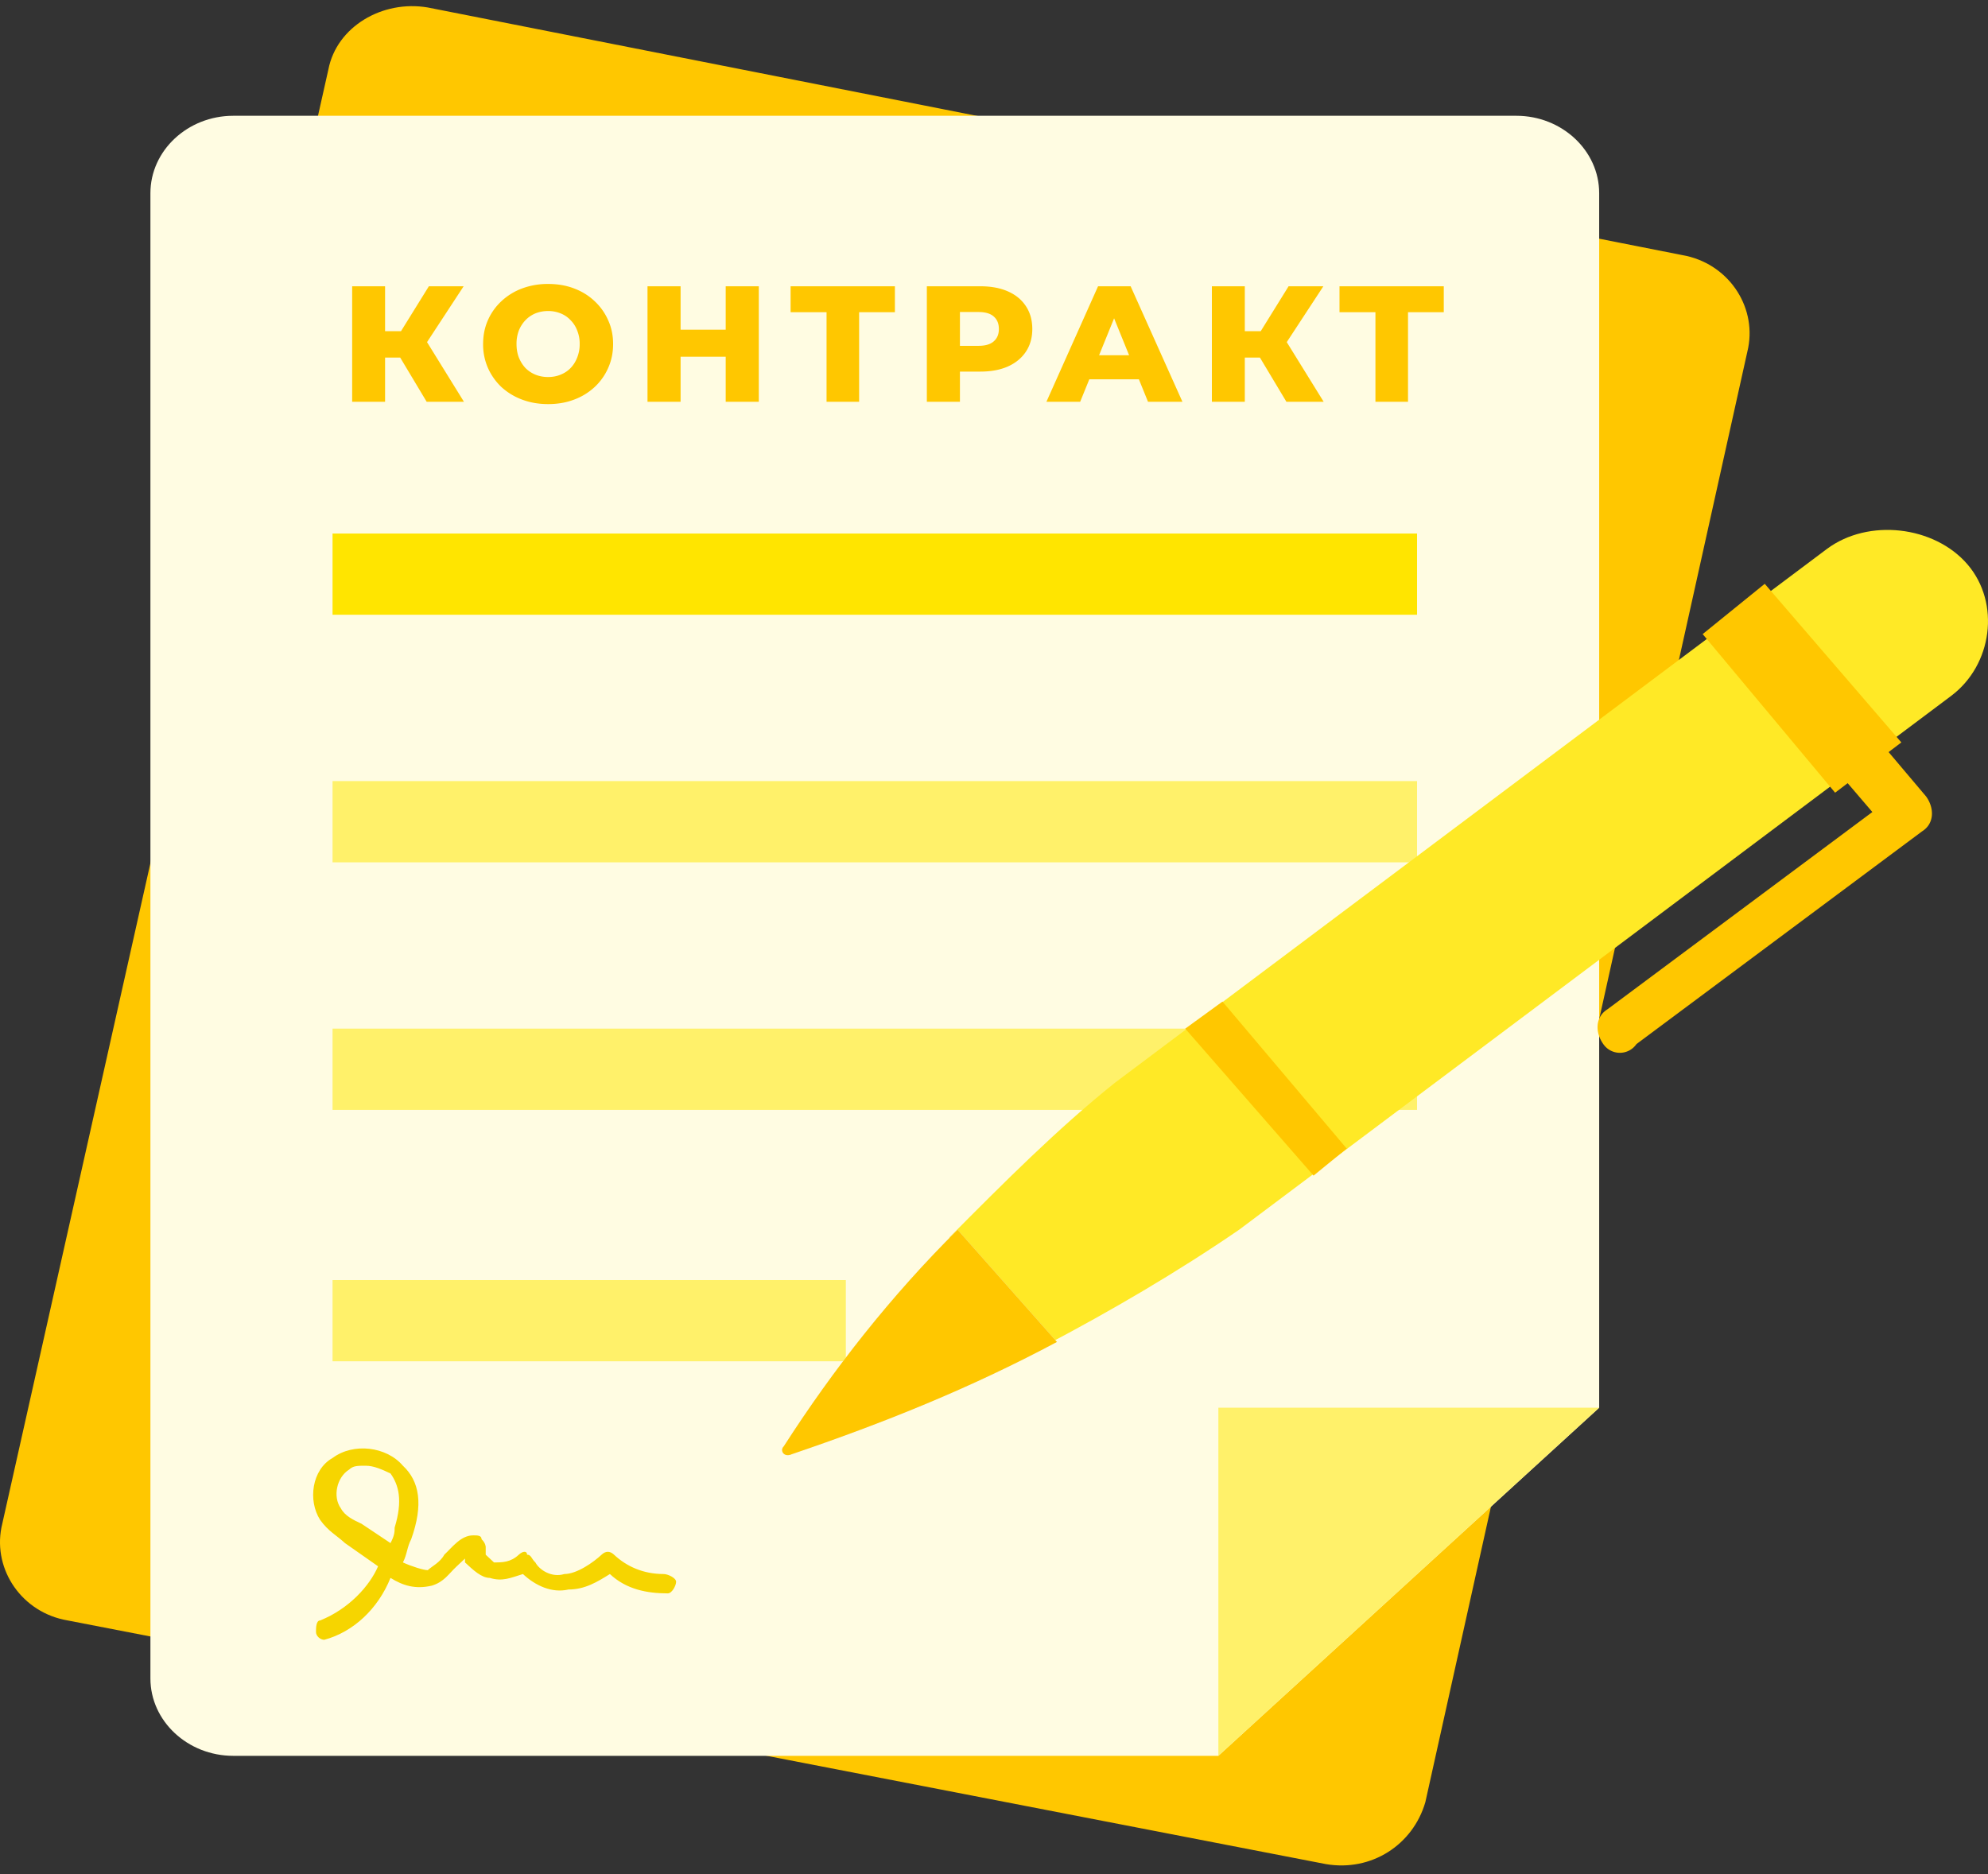
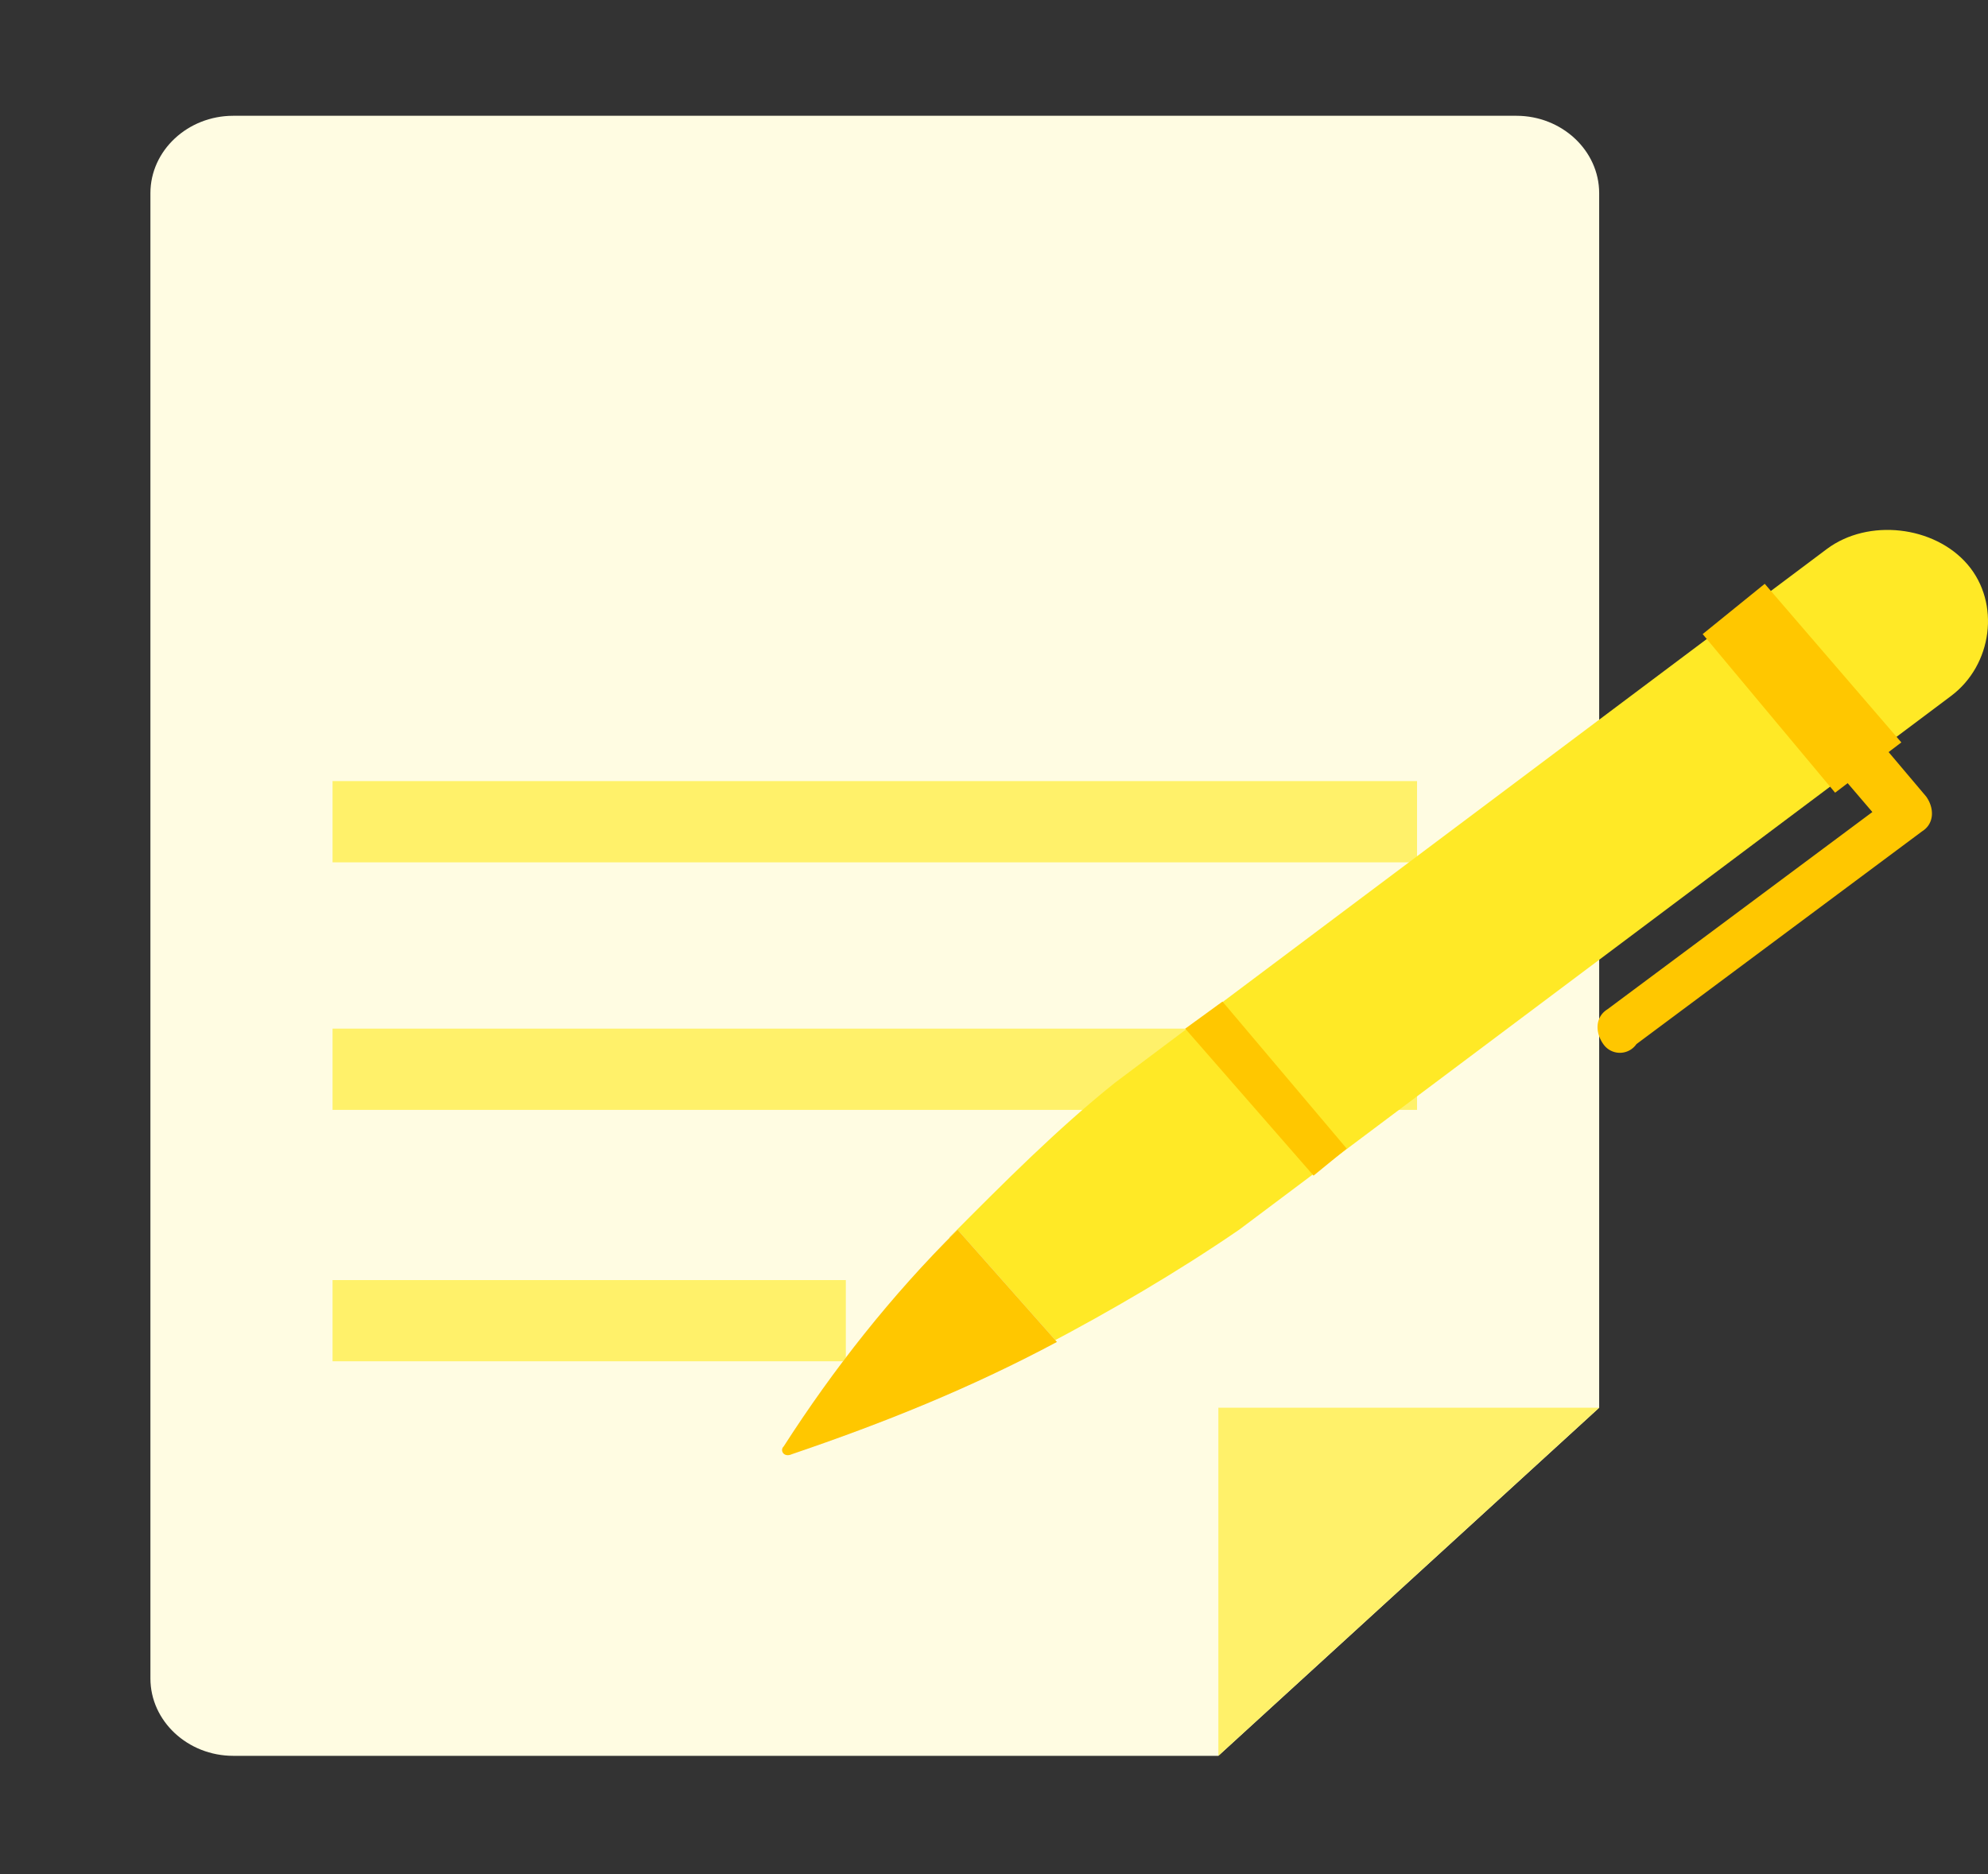
<svg xmlns="http://www.w3.org/2000/svg" width="175" height="165" viewBox="0 0 175 165" fill="none">
  <rect x="0" y="0" width="175" height="165" fill="#333333" stroke="none" />
-   <path d="M125.469 158.673 153.89 30.627c.729-3.746-1.822-7.492-5.83-8.173L37.654.658c-4.008-.68-8.016 1.703-8.745 5.45L.124 134.493c-.729 3.745 1.822 7.492 5.83 8.173l110.77 21.454c4.008.681 7.652-1.702 8.745-5.448Z" fill="#FFC700" />
  <path d="m107.25 154.586 33.522-30.649V17.005c0-3.746-3.279-6.811-7.287-6.811H20.529c-4.008 0-7.288 3.065-7.288 6.81v130.771c0 3.746 3.28 6.811 7.288 6.811h86.721Z" fill="#FFFCE2" />
-   <path d="M124.74 46.973H29.274v7.151h95.466v-7.151Z" fill="#FFE500" />
  <path d="M124.74 68.768H29.274v7.152h95.466v-7.152ZM124.74 90.563H29.274v7.151h95.466v-7.151ZM74.457 112.699H29.274v7.151h45.183v-7.151ZM107.25 154.586l33.523-30.649H107.25v30.649Z" fill="#FFF16A" />
-   <path d="m37.56 35.374-2.897-4.838 2.339-1.366 3.839 6.204h-3.28Zm-6.56 0v-10.17h2.898v10.17H31Zm2.06-3.894v-2.325h3.736v2.325h-3.737Zm4.221-.886-2.692-.29 3.163-5.1h3.06l-3.531 5.39ZM48.249 35.577c-.824 0-1.584-.13-2.28-.392a5.588 5.588 0 0 1-1.824-1.104 5.241 5.241 0 0 1-1.192-1.686 5.126 5.126 0 0 1-.426-2.106c0-.766.142-1.468.426-2.107a5.081 5.081 0 0 1 1.192-1.671 5.461 5.461 0 0 1 1.824-1.119 6.435 6.435 0 0 1 2.28-.392c.833 0 1.593.13 2.28.392.696.262 1.3.635 1.809 1.119a5.08 5.08 0 0 1 1.191 1.67c.295.64.442 1.342.442 2.108 0 .765-.147 1.472-.441 2.12a5.079 5.079 0 0 1-1.192 1.672 5.418 5.418 0 0 1-1.81 1.104c-.686.262-1.446.392-2.28.392Zm0-2.383c.392 0 .755-.067 1.088-.203.343-.136.638-.33.883-.581.255-.262.45-.571.588-.93a3.11 3.11 0 0 0 .22-1.191 3.04 3.04 0 0 0-.22-1.192 2.55 2.55 0 0 0-.588-.915 2.402 2.402 0 0 0-.883-.596 2.862 2.862 0 0 0-1.088-.203c-.393 0-.76.068-1.104.203a2.578 2.578 0 0 0-.882.596 2.843 2.843 0 0 0-.588.915 3.232 3.232 0 0 0-.206 1.192c0 .435.068.833.206 1.191.147.358.343.668.588.93.255.252.55.446.883.581.343.136.71.203 1.103.203ZM63.883 25.203h2.913v10.17h-2.913v-10.17Zm-3.971 10.17h-2.913v-10.17h2.913v10.17Zm4.177-3.966h-4.383v-2.382h4.383v2.382ZM72.76 35.374v-8.529l.646.64h-3.81v-2.282h9.18v2.282H74.98l.647-.64v8.529H72.76ZM81.589 35.374v-10.17h4.707c.941 0 1.75.15 2.427.45.687.3 1.216.736 1.589 1.308.372.561.559 1.23.559 2.005 0 .765-.187 1.428-.56 1.99-.372.562-.901.998-1.588 1.308-.677.3-1.486.45-2.427.45h-3.089l1.294-1.25v3.909H81.59Zm2.912-3.603-1.294-1.323h2.913c.608 0 1.059-.13 1.353-.392.304-.261.456-.625.456-1.09 0-.474-.152-.842-.456-1.104-.294-.261-.745-.392-1.353-.392h-2.913l1.294-1.322v5.623ZM92.114 35.374l4.546-10.17h2.868l4.56 10.17h-3.03l-3.56-8.761h1.147l-3.56 8.76h-2.97Zm2.486-1.976.75-2.121h5.031l.75 2.12h-6.53ZM113.241 35.374l-2.898-4.838 2.339-1.366 3.839 6.204h-3.28Zm-6.561 0v-10.17h2.898v10.17h-2.898Zm2.06-3.894v-2.325h3.736v2.325h-3.736Zm4.221-.886-2.692-.29 3.163-5.1h3.06l-3.531 5.39ZM121.077 35.374v-8.529l.647.64h-3.81v-2.282h9.179v2.282h-3.795l.647-.64v8.529h-2.868Z" fill="#FFC700" />
-   <path d="M28.545 144.37c-.365 0-.729-.341-.729-.681 0-.341 0-1.022.365-1.022 2.55-1.022 4.372-3.065 5.1-4.768l-2.914-2.043c-.729-.681-1.458-1.021-2.186-2.043-1.093-1.703-.729-4.427 1.093-5.449 1.822-1.362 4.737-1.022 6.194.681 1.458 1.362 1.822 3.406.729 6.471-.365.681-.365 1.362-.729 2.043.729.34 1.822.681 2.186.681.365-.341 1.093-.681 1.458-1.363.729-.68 1.458-1.702 2.55-1.702.365 0 .73 0 .73.341.364.34.364.681.364.681v.68l.728.681c.73 0 1.458 0 2.187-.681.364-.34.728-.34.728 0 .365 0 .365.341.729.681.364.681 1.458 1.363 2.55 1.022 1.094 0 2.552-1.022 3.28-1.703.365-.34.729-.34 1.093 0 1.093 1.022 2.551 1.703 4.373 1.703.364 0 1.093.341 1.093.681 0 .341-.365 1.022-.729 1.022-1.821 0-3.644-.341-5.1-1.703-1.094.681-2.187 1.362-3.645 1.362-1.457.341-2.915-.34-4.008-1.362-1.093.341-1.821.681-2.915.341-.728 0-1.457-.681-2.186-1.363v-.34l-.728.681c-.73.681-1.094 1.362-2.187 1.702-1.457.341-2.55 0-3.644-.681-1.093 2.725-3.28 4.768-5.83 5.45Zm3.643-15.325c-.728 0-1.093 0-1.457.341-1.093.681-1.458 2.384-.729 3.405.365.681 1.093 1.022 1.822 1.363l2.55 1.702c.365-.681.365-1.021.365-1.362.729-2.384.365-3.746-.364-4.768-.729-.341-1.458-.681-2.187-.681Z" fill="#F6D500" />
  <path d="M91.946 118.488c5.83-3.065 11.66-6.47 17.125-10.216l62.673-46.996c3.644-2.724 4.372-8.173 1.457-11.579-2.915-3.405-8.745-4.086-12.388-1.362L98.14 95.331c-5.101 4.086-9.838 8.854-14.575 13.622l8.38 9.535Z" fill="#FFE926" />
  <path d="M84.294 108.272c-5.83 5.789-10.93 12.259-15.303 19.07-.365.341 0 1.022.728.681 8.017-2.724 15.669-5.789 23.32-9.876l-8.745-9.875Z" fill="#E8EAE9" />
  <path d="M84.294 108.271c-5.83 5.79-10.93 12.26-15.303 19.071-.365.341 0 1.022.728.681 8.017-2.724 15.669-5.789 23.32-9.876l-8.745-9.876ZM107.614 88.18l-3.28 2.383 11.296 12.941 2.915-2.384-10.931-12.94ZM161.542 69.79l-11.66-13.963 5.465-4.427 12.025 13.963-5.83 4.427Z" fill="#FFC700" />
  <path d="M141.137 91.925c-.729-1.021-.729-2.384.364-3.065l23.32-17.368-4.372-5.108 3.644-2.724 5.465 6.47c.729 1.022.729 2.384-.364 3.065l-25.142 18.73a1.77 1.77 0 0 1-2.915 0Z" fill="#FFC700" />
</svg>